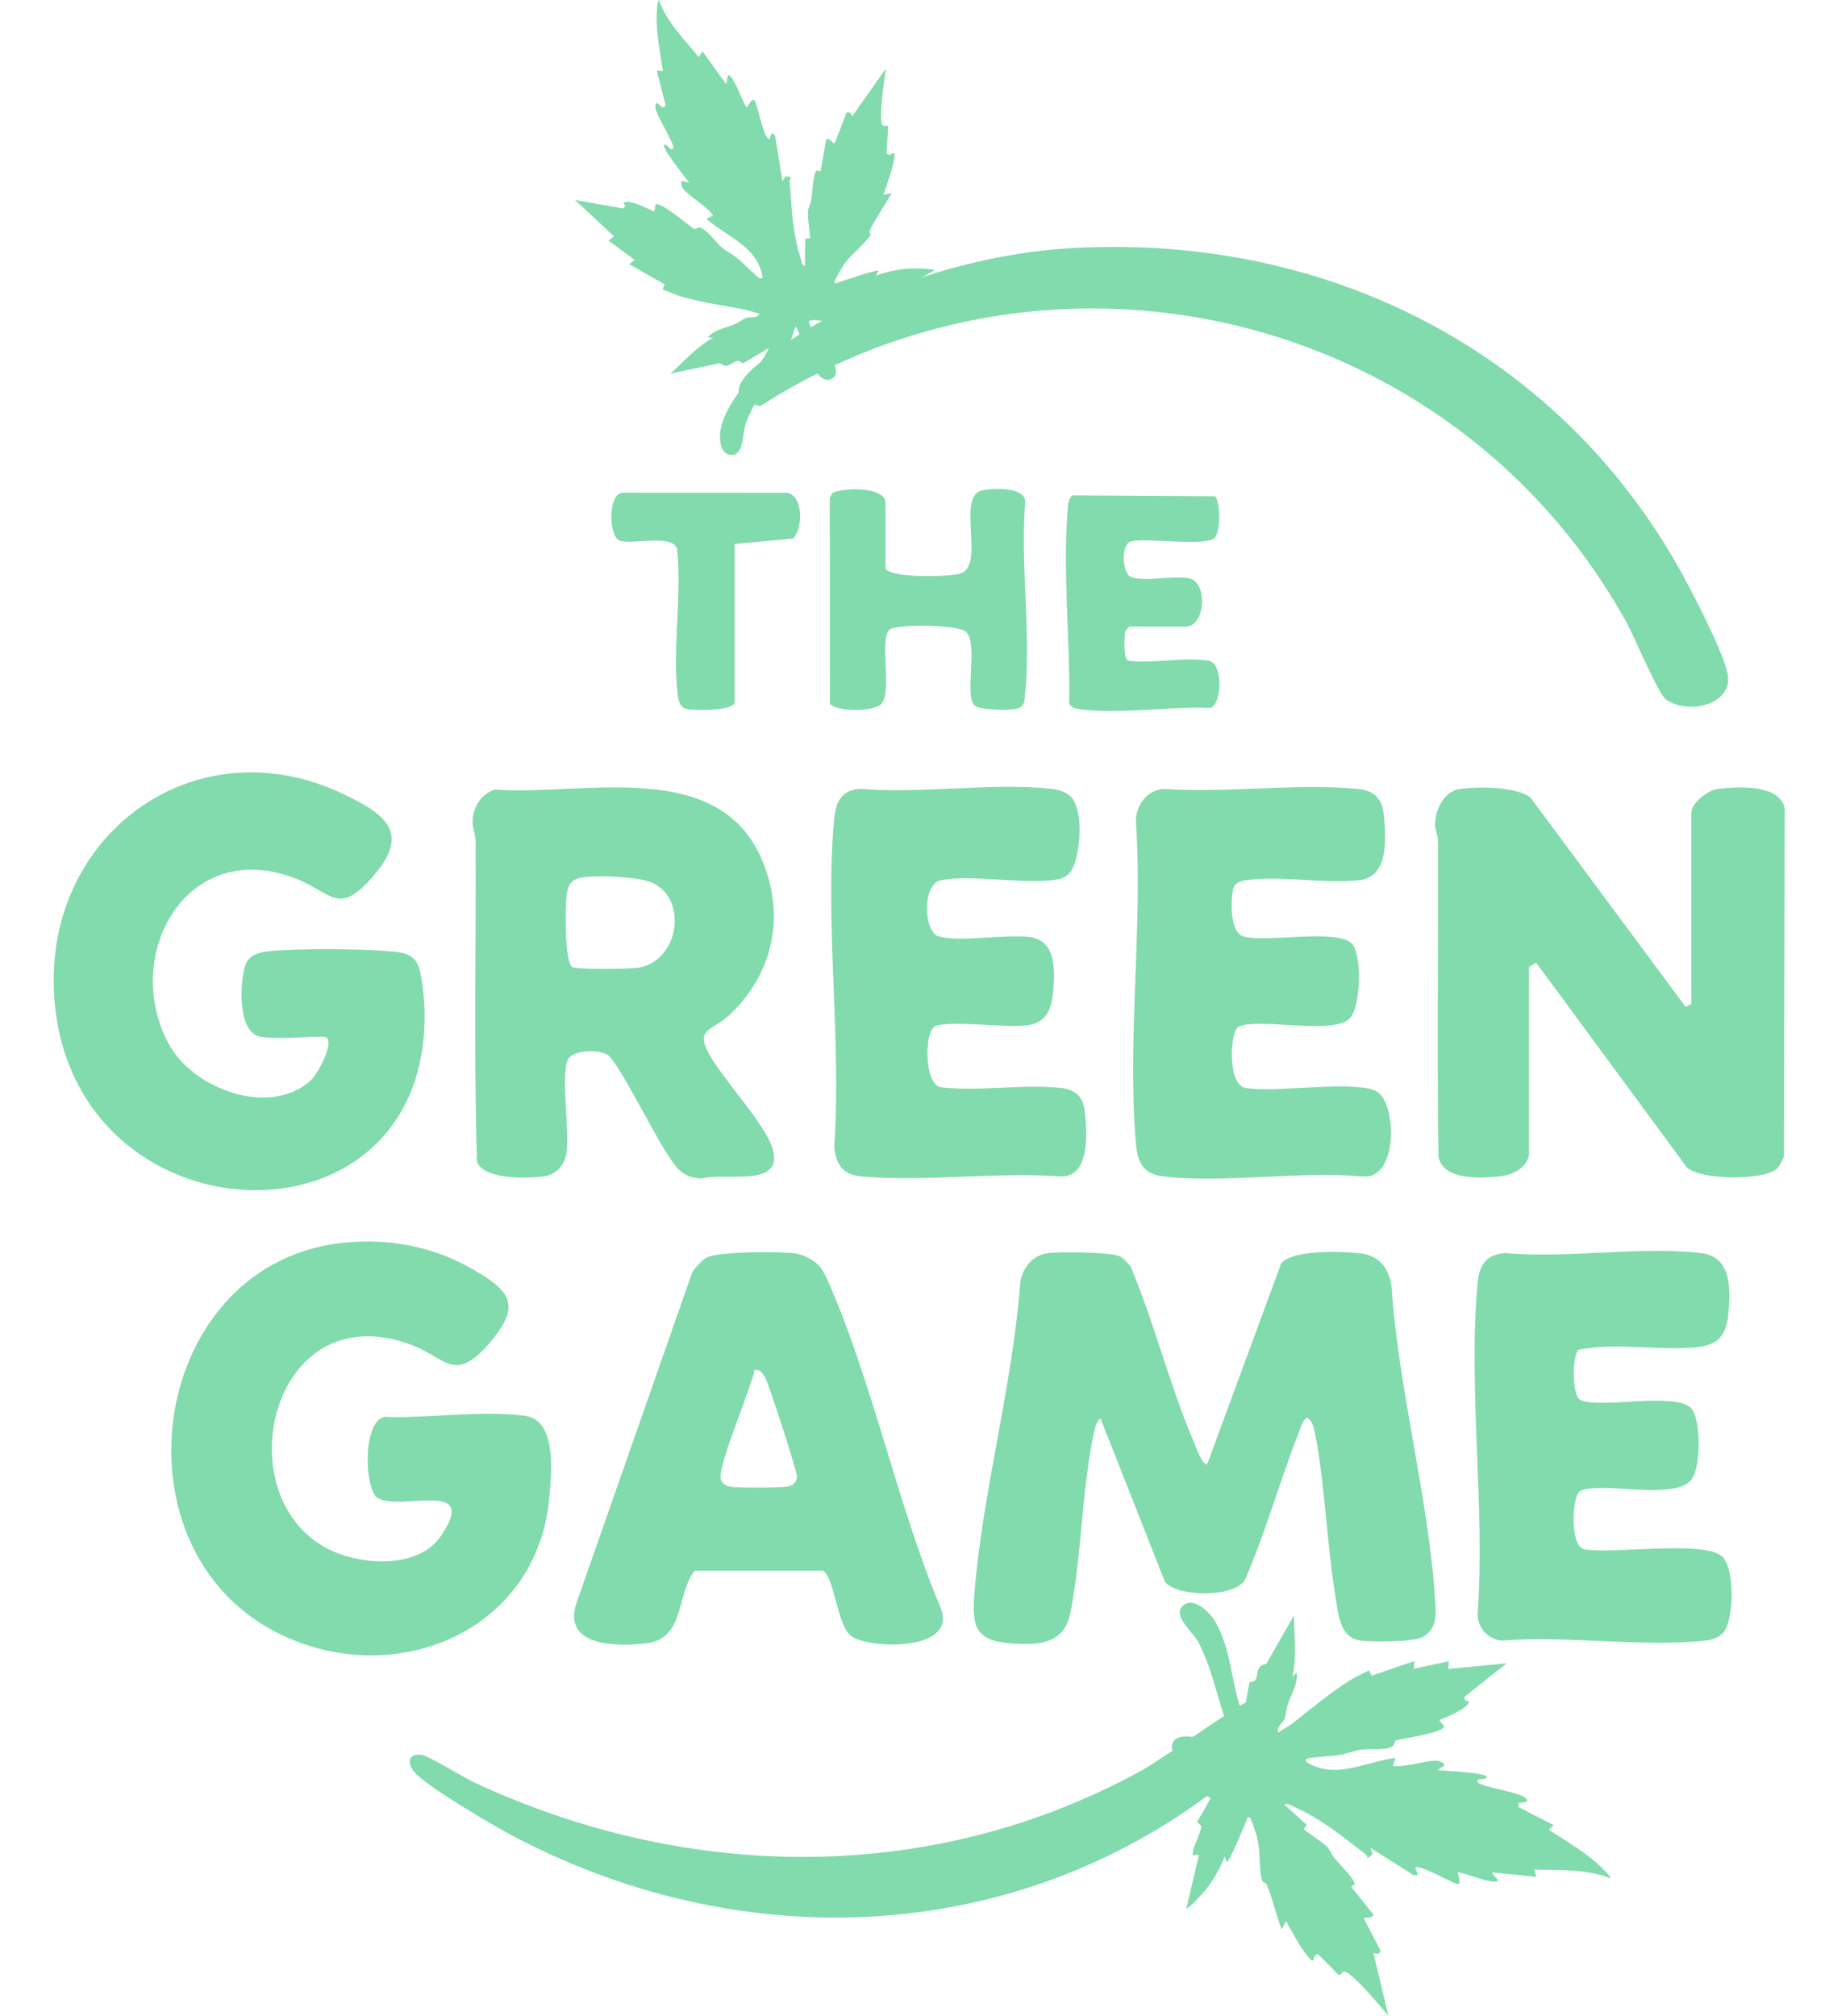
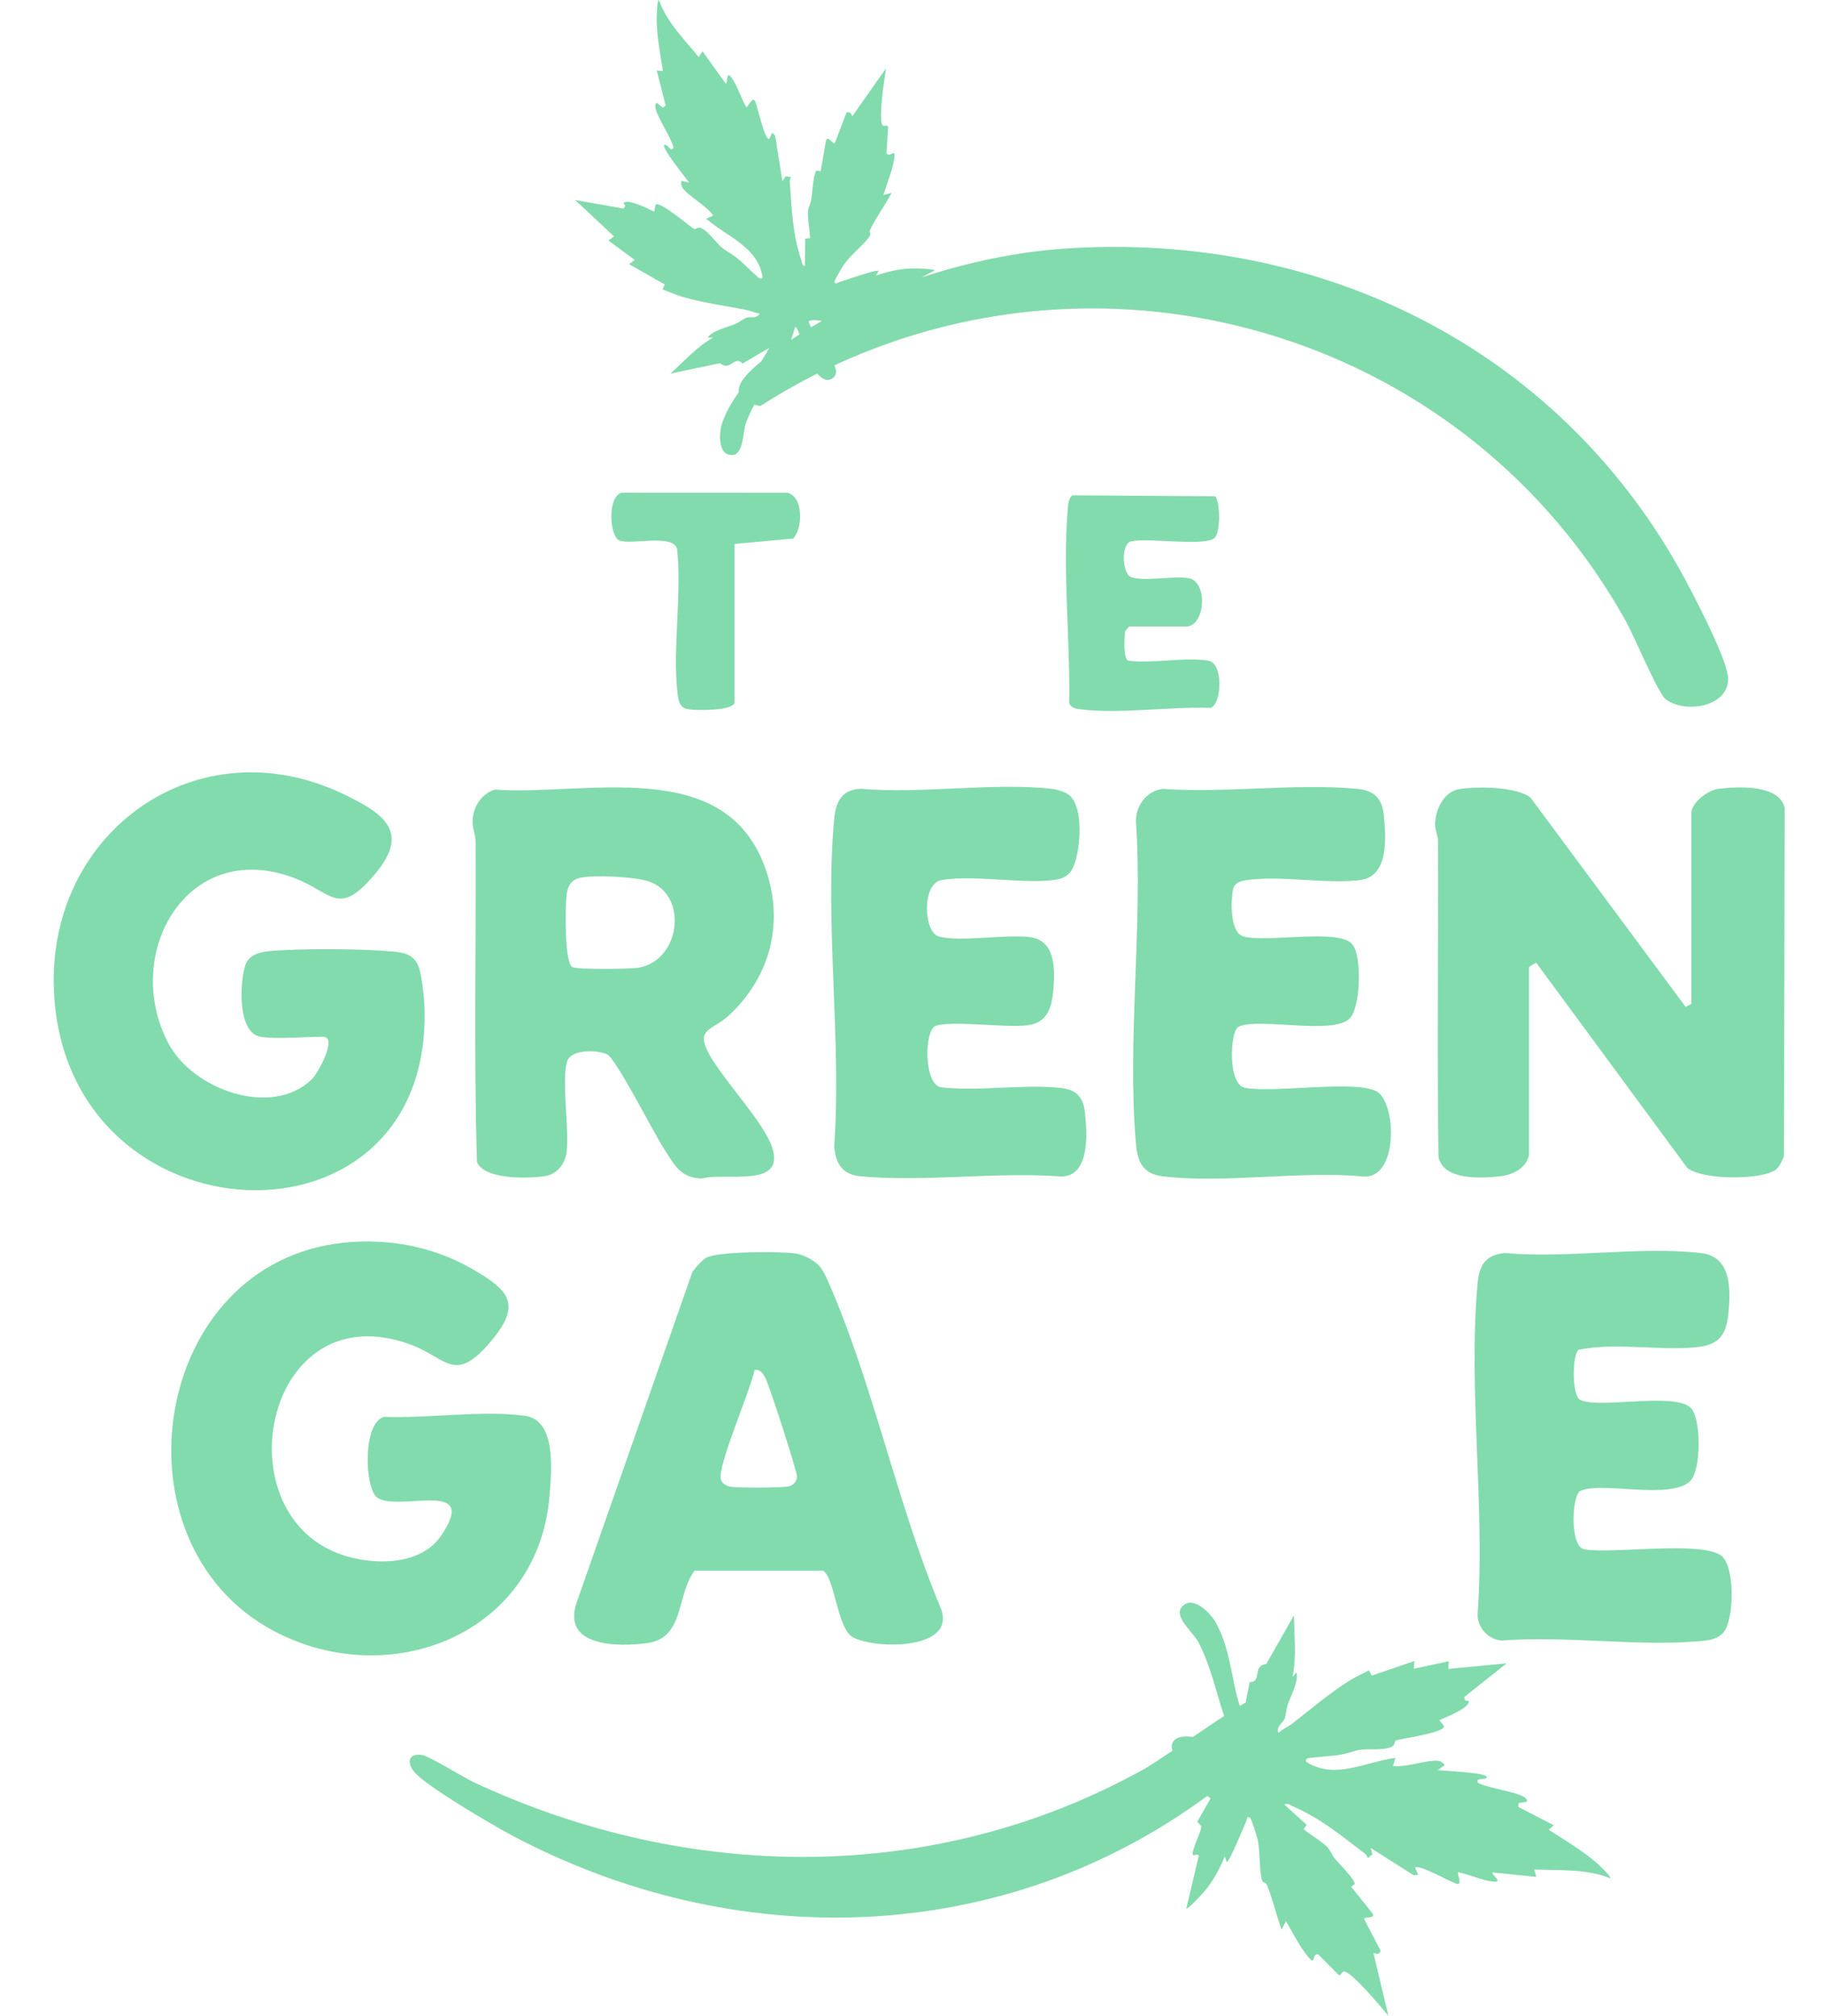
<svg xmlns="http://www.w3.org/2000/svg" id="Laag_1" version="1.1" viewBox="0 0 460.61 508.63">
  <defs>
    <style>
      .st0 {
        fill: #82dbac;
      }
    </style>
  </defs>
  <path class="st0" d="M267.73,296.86c7.4.11,6.67-10.92,6.08-16.23-.43-3.89-2.24-5.69-6.11-6.11-9.41-1.04-20.45.94-30.04-.14-4.59-.47-4.44-14.54-1.48-15.53,4.12-1.39,17.32.52,22.9-.1,5.48-.61,6.48-4.76,6.83-9.69.38-5.23.22-11.87-6.11-12.62-6.16-.73-17.73,1.34-22.86-.14-3.89-1.12-4.28-13.3.59-14.2,7.73-1.44,19.69.92,28.03,0,3.25-.36,4.69-1.35,5.71-4.34,1.42-4.16,2.18-13.82-1.28-17.02-.93-.86-3.13-1.53-4.43-1.68-14.96-1.67-32.91,1.31-48.2-.02-4.81.1-6.41,3.17-6.82,7.55-2.44,26.2,1.91,56.12,0,82.71.44,4.55,2.13,7.12,6.83,7.54,16.01,1.45,34.14-1.19,50.39.01Z" />
  <path class="st0" d="M285.65,136.55c4.56-.84,17.65,1.28,20.72-.66,1.76-1.11,1.64-9.32.31-10.67l-36-.23c-1.12.71-1.13,2.77-1.23,3.98-1.26,15.43.7,32.93.39,48.54.66,1.2,1.62,1.31,2.85,1.47,9.77,1.26,22.71-.74,32.8-.35,2.9-.85,3.31-11.22-.42-11.9-5.67-1.03-14.11.76-20.12,0-1.31,0-1.21-4.37-1.11-5.43.06-.66-.06-1.35.15-2.01l.96-1.19h14.37c4.88,0,5.67-11.26.7-12.2-3.66-.7-11.9,1-14.72-.37-2.01-.98-2.57-8.45.36-8.99Z" />
  <path class="st0" d="M314.45,222.12c8.54-1.32,19.95,1,28.71-.03,7.35-.86,6.65-10.46,6.13-16.22-.4-4.37-2.43-6.43-6.83-6.83-15.52-1.42-33.17,1.14-48.92.02-4.09.41-6.91,4.21-6.84,8.25,1.78,26.23-2.28,55.39,0,81.27.41,4.67,1.77,7.65,6.84,8.25,15.48,1.85,34.49-1.44,50.36.02,9.18.93,8.62-18.83,3.47-21.5-5.58-2.89-25.68.5-32.95-.83-4.65-.47-4.05-14.35-1.82-15.44,5.01-2.44,23.86,2.23,28.07-2.12,2.79-2.88,3.17-16.19.48-18.88-3.8-3.81-21.56-.14-27.32-1.79-3.41-.98-3.2-8.81-2.67-11.71.32-1.71,1.68-2.22,3.28-2.47Z" />
-   <path class="st0" d="M210,124.5l-.57,1.2.04,51.82c1.24,2.1,11.21,2.19,13.01.05,2.81-3.33-.79-16.91,2.21-18.81,2.03-1.28,17.48-1.27,19.26.8,3.01,3.5-.81,16.46,2.23,18.61,1.46,1.03,8.81,1.15,10.58.63,1.92-.56,1.82-2.15,1.98-3.77,1.5-15.18-1.24-32.78,0-48.23.42-4.15-9.33-3.78-11.52-2.82-5.34,2.35,1.11,18.27-4.52,20.64-2.37,1-18.43,1.35-19.22-1.25v-16.53c0-4.05-10.87-3.97-13.48-2.34Z" />
  <path class="st0" d="M171.01,175.01c.21,1.8.54,3.57,2.53,3.94,1.82.33,11.86.52,11.86-1.8v-39.89l14.8-1.37c2.54-2.71,2.53-10.76-1.52-11.55l-41.67-.02c-3.73.6-3.29,11.2-.6,12.1,3.22,1.08,13.35-1.75,14.47,2.06,1.25,11.6-1.18,25.17.13,36.52Z" />
  <path class="st0" d="M178.27,317.35c-1.03.57-2.88,2.61-3.54,3.65l-29.26,83.57c-3.63,11.06,10.69,11.01,17.94,10.03,9.44-1.27,7.31-12.4,11.91-18.27h32.35c2.9,1.39,3.59,13.91,7.2,16.53,4.46,3.24,26.55,3.96,22.66-6.85-11.04-26.2-17.22-57.09-28.58-82.81-.54-1.22-1.36-2.92-2.25-3.86-1.33-1.41-3.98-2.78-5.92-3.06-3.8-.55-19.64-.54-22.51,1.07ZM201.15,372.68c-.06,1.11-.86,2.02-1.89,2.33-1.47.44-13.17.46-14.92.13-1.06-.2-2.17-.83-2.42-1.92-.82-3.49,7.62-22.68,8.52-27.53,1.45-.23,2.1.88,2.7,1.96,1.02,1.85,8.08,23.72,8.02,25.03Z" />
-   <path class="st0" d="M255.44,414.7c6.96.49,13.15,0,14.69-7.64,2.92-14.46,2.83-31.09,6.01-45.74.27-1.24.54-2.56,1.61-3.41l16.26,41.22c2.91,3.77,17.26,4.17,20.2-.46,5.29-12.16,8.79-25.06,13.66-37.36.32-.8,1.15-3.99,2.33-3.4.98.85,1.39,2.17,1.63,3.4,2.66,13.48,3.02,28.47,5.31,42.13.67,3.98,1.04,9.7,6.05,10.48,2.87.45,13.37.4,15.68-.77,3.96-2.01,3.56-5.74,3.32-9.6-1.6-25.58-9.28-53-10.96-78.87-.73-4.8-3.06-7.88-8.08-8.45-4.58-.52-16.81-.9-19.77,2.5l-18.68,50.68c-1.06.79-3.1-4.87-3.4-5.57-6.08-14.23-9.96-30.06-15.99-44.38-.81-.75-1.65-1.93-2.61-2.42-2.26-1.15-15.62-1.26-18.56-.78-3.78.62-6.32,4.05-6.67,7.71-1.95,25.98-9.69,53.24-11.6,78.95-.6,8.1.94,11.19,9.58,11.79Z" />
  <path class="st0" d="M434.33,392.48c-5.25-3.72-27.12-.34-34.41-1.52-3.82-.62-3.2-13.71-1.08-14.74,5.16-2.51,22.66,2.35,27.72-2.47,2.9-2.77,2.82-16.05.13-18.54-4.32-4-23.01.37-27.85-1.98-2.19-1.06-2.03-11.39-.43-12.65,9.46-1.89,19.92.28,29.56-.62,5.58-.52,7.66-2.78,8.23-8.3.63-6.14.91-14.54-6.8-15.46-15.27-1.82-34,1.43-49.65-.03-4.76.51-6.38,2.98-6.81,7.56-2.46,26.43,1.93,56.6,0,83.43-.15,3.48,2.62,6.55,6.13,6.81,16.26-1.33,35.16,1.71,51.09.03,1.8-.19,3.78-.73,4.95-2.24,2.6-3.38,2.83-16.73-.77-19.28Z" />
  <path class="st0" d="M433.68,199.06c-2.66.31-6.81,3.52-6.81,6.12v48.15l-1.44.73-39.17-52.83c-3.56-2.76-13.45-2.82-17.92-2.12-3.99.63-6.12,5.29-6.15,8.94,0,1.35.74,2.76.75,4.28.1,26.55-.27,53.1.12,79.65,1.33,5.92,10.56,5.32,15.34,4.86,3.16-.3,6.82-1.95,7.51-5.43v-47.43l1.79-1.08,38.1,51.74c3.69,3.23,19.48,3.19,22.59.32.91-.84,1.34-2.08,1.86-3.17l.19-87.9c-1.36-6.06-11.87-5.41-16.75-4.84Z" />
  <path class="st0" d="M120.37,293.2c1.9,4.54,13.02,4.22,17.19,3.57,3.05-.48,5.1-3.13,5.45-6.05.71-6-1.34-18.02.12-22.88.94-3.12,7.68-3.01,10.12-1.77,2.33,1.19,11.79,19.92,14.32,23.77,2.64,4.02,3.99,7.34,9.56,7.55,5.71-1.72,21.52,2.73,17.65-8.16-2.2-6.2-12.05-16.57-15.72-23.09-3.74-6.67.75-6.06,4.91-9.92,10.69-9.93,14.13-23.92,8.97-37.73-10.43-27.88-45.18-17.61-68.11-19.26-3.52,1.22-5.51,4.51-5.56,8.15-.03,1.71.76,3.26.77,4.96.13,26.95-.47,53.93.34,80.87ZM142.98,226.01c.27-2.29.98-3.95,3.4-4.5,3.49-.8,13.99-.29,17.45.93,10.01,3.53,7.86,19.97-2.68,21.74-2.14.36-15.53.53-16.72-.18-1.99-1.18-1.77-15.21-1.44-17.99Z" />
  <path class="st0" d="M107.09,253.3c-.1-2.15-.72-7.54-1.42-9.36-1.33-3.47-4.32-3.68-7.57-3.93-7.9-.62-22.43-.72-30.25,0-2.26.21-5.06.97-5.9,3.44-1.48,4.32-2.06,17.16,3.78,18.15,3.95.67,11.38,0,15.81,0,3.75,0-1.23,9.19-2.88,10.77-10.19,9.78-30.01,2.54-36.16-9.11-11.88-22.48,4.66-51.91,31.68-41.74,9.91,3.73,11.18,10.2,20.67-1.23,8.7-10.48,1.95-15.07-8.15-19.91-36.83-17.64-74.7,9.41-73.1,49.39,2.59,64.75,96.58,68.8,93.49,3.53Z" />
  <path class="st0" d="M138.67,377.65c.54-6.31,1.86-19.29-6.16-20.4-10.6-1.48-24.61.7-35.55.26-5.6,1.48-4.91,18.41-1.68,20.45,5.66,3.57,26.02-5.03,15.97,9.65-5.3,7.74-17.84,7.39-25.74,4.43-29.64-11.12-18.24-66.26,18.22-52.72,8.9,3.3,10.93,9.9,19.84-.47,8.28-9.65,5.22-13.22-4.79-18.88-9.7-5.49-20.87-7.54-31.99-6.4-48.74,5.01-59.28,75.76-17.83,97.9,29.19,15.59,66.71,1.07,69.71-33.8Z" />
  <path class="st0" d="M402.59,469.74c-3.43-2.92-7.88-5.57-11.69-8.02l1.25-1.17-8.95-4.61.08-.97,2.12-.34c.03-.64-.19-.78-.64-1.12-1.75-1.34-9.29-2.3-11.72-3.65-.66-1.51,1.41-.49,2.2-1.32.8-1.28-11.52-1.74-12.38-1.87l1.73-1.25c.14-.27-1.08-1.06-1.49-1.1-2.89-.35-8.16,1.73-11.54,1.28l.64-2.03c-7.68,1-15.28,5.62-22.55.98-.45-1.09,1.38-.99,2.02-1.07,4.69-.58,5.62-.2,10.32-1.67,2.76-.86,6.3.06,9.08-.95,1.13-.41.76-1.46,1.26-1.68,1.12-.49,12.39-1.91,12.12-3.64l-1.2-1.49c1.41-.64,7.79-3.08,7.45-4.83l-.93-.13-.21-.88,10.7-8.5-14.75,1.41.17-1.95-8.87,1.91.16-1.95-10.76,3.68-.72-1.35c-1.63.92-3.39,1.65-4.97,2.65-5.14,3.25-9.59,7.1-14.4,10.83-1.07.83-2.42,1.36-3.44,2.3-.72-1.64,1.28-2.57,1.59-3.67.55-1.93.1-1.96,1.29-4.86.82-1.99,2.15-4.76,1.66-6.71l-1.02,1.13c1.11-5,.43-10.35.38-15.53l-6.98,12.26c-3.69.51-.93,4.54-4.21,4.61l-.99,5.13c-.4.21-.91.51-1.49.87-2.23-6.99-2.31-14.37-6.1-21.12-1.34-2.39-5.72-6.89-8.42-4.01-2.38,2.54,2.74,6.51,4.02,8.94,3.13,5.93,4.45,12.45,6.54,18.71-2.37,1.56-5.15,3.43-7.89,5.29-2.43-.31-4.74-.06-5.23,1.85-.17.63-.09,1.16.12,1.6-3.26,2.19-6,3.99-7.27,4.7-52.76,29.28-114.77,28.57-168.91,3.37-2.8-1.3-11.37-6.64-13.21-6.96-3.39-.57-4.02,1.81-2.03,4.24,2.89,3.55,19.54,13.31,24.36,15.88,56.46,30.08,123.94,28.45,175.81-9.79l.84.6-3.36,5.92,1.07,1.14c-.37,2.06-1.95,4.81-2.23,6.74-.19,1.26,1.17-.17,1.54.7l-3.15,13.32c.4.29,4.36-4.06,4.82-4.63,2.08-2.6,3.64-5.45,4.89-8.53l.47,1.37c.53.53,4.64-9.6,4.98-10.33.17-.36.07-1.37.95-.78.26.17,1.66,4.47,1.84,5.24.76,3.27.4,7.91,1.15,10.49.23.8.91.41,1.24,1.19,1.49,3.57,2.35,7.63,3.72,11.27l1.1-2.11c1.63,2.76,3.92,7.39,6.17,9.62,1.21,1.2.41-1.46,1.94-1.26l5.2,5.23c.57.15.77-.73,1.16-.87,1.66-.6,9.96,9.47,11.37,11.13l-3.77-15.83c.92.26,1.36.49,1.83-.53l-4.18-8.03c-.13-.71,2.83.03,2.2-1.31l-5.47-6.85.91-.69c-.01-1.02-2.95-4.1-3.83-5.06-2.09-2.26-1.43-1.75-2.69-3.74-.91-1.44-4.96-3.74-6.38-5.03l.78-1.08-5.66-5.13c.95-.41,1.32.08,2.01.39,7.38,3.21,12.12,7.29,18.38,12.04.33.25.55.68.65,1.09l1.21-.97-.43-1.57,10.85,6.87,1.11-.11-.77-1.8c.95-1.02,9.1,3.76,10.58,4.08,1.42.31.02-2.48.25-2.93,2.6.43,6.85,2.38,9.32,2.37,1.97,0-.99-1.77-.61-2.33l11.05,1.12-.53-1.85c6.39.25,13.15-.24,19.2,2.21.33-.47-3.26-3.75-3.81-4.22Z" />
  <path class="st0" d="M153.56,60.7l6.64,4.89-1.43,1.06,8.97,5.11-.49,1.3c1.61.55,3.17,1.31,4.8,1.79,5.3,1.55,10.6,2.25,16.03,3.29,1.21.23,2.38.83,3.63.96-.68,1.48-2.52.68-3.45,1.13-1.64.79-1.4,1.11-4.08,2.04-1.85.64-4.54,1.4-5.56,2.9l1.38.02c-4.07,2.25-7.3,5.93-10.8,9.08l12.54-2.63c2.56,2.21,3.65-2.1,5.67.1l6.69-3.94c-.59,1.19-1.27,2.32-1.98,3.41-3.07,2.46-6.01,5.4-5.66,7.76-1.66,2.35-3.17,4.83-4.17,7.71-.82,2.35-1.24,8.04,2.33,8.14,3.16.09,2.78-5.78,3.66-8.12.6-1.59,1.32-3.11,2.11-4.6.45.13.93.26,1.48.37,4.71-3.02,9.51-5.75,14.39-8.2,1.08,1.24,2.31,1.99,3.57,1.35,1.41-.72,1.4-2.04.78-3.44,72.3-33.53,160.08-6.84,199.84,64.74,1.99,3.59,8.02,18.05,9.95,19.51,5.27,3.99,17.02,1.62,15.65-6.27-.93-5.35-8.95-20.81-11.95-26.18-31.58-56.54-91.21-85.64-155.5-81.24-11.64.8-24.05,3.32-36.01,7.27l3.3-1.77c-.05-.45-5.38-.53-6.05-.5-3.02.15-5.9.8-8.75,1.8l.65-1.14c.04-.68-9.32,2.62-10.02,2.82-.35.1-.97.78-1.1-.17-.04-.28,2.04-3.82,2.46-4.4,1.77-2.49,5.14-5.03,6.45-7.1.41-.64-.27-.87.07-1.56,1.53-3.16,3.78-6.19,5.43-9.31l-2.09.52c.9-2.77,2.67-7.11,2.83-9.98.09-1.54-1.24.6-2.03-.56l.43-6.69c-.24-.47-.96-.09-1.29-.27-1.41-.77.45-12.47.73-14.44l-8.5,12.08c-.38-.78-.49-1.22-1.46-.93l-2.94,7.68c-.41.52-1.68-1.95-2.22-.71l-1.37,7.84-1.02-.21c-.69.62-1.02,4.47-1.14,5.65-.28,2.78-.33,2.02-.93,4.08-.43,1.48.44,5.62.41,7.37l-1.21.12-.09,6.94c-.85-.4-.73-.95-.94-1.6-2.25-6.96-2.33-12.63-2.87-19.75-.03-.38.13-.79.35-1.1l-1.39-.24-.81,1.24-1.85-11.52-.75-.69-.76,1.61c-1.27-.04-2.92-8.46-3.59-9.65-.64-1.15-1.7,1.48-2.15,1.6-1.27-2.03-2.5-6.1-3.99-7.76-1.19-1.33-.61,1.74-1.21,1.81l-5.88-8.19-.94,1.48c-3.67-4.49-8.07-8.8-10.05-14.4-.52.06-.59,4.48-.58,5.14.08,4.09.95,8.71,1.58,12.78l-1.55-.15,2.25,8.86-.71.53-1.51-1.23c-.45.37-.41.6-.38,1.11.14,1.99,4.03,7.7,4.57,10.17-.63,1.36-1.19-.66-2.22-.7-1.35.23,5.74,8.89,6.18,9.55l-1.89-.43c-.27.07-.07,1.37.14,1.68,1.5,2.17,6.08,4.52,7.81,7.08l-1.76.79c5.3,4.62,13.02,7.02,14.23,14.76-.47.96-1.51-.35-1.94-.73-3.22-2.84-3.52-3.71-7.34-6.02-2.25-1.36-3.75-4.32-6.1-5.6-.96-.52-1.45.36-1.9.15-1.01-.47-8.76-7.28-9.76-6.06l-.29,1.71c-1.28-.57-6.78-3.44-7.77-2.16l.47.72-.48.67-12.22-2.17,9.83,9.19-1.43,1.06ZM207.43,81c-.93.52-1.85,1.04-2.76,1.58l-.6-1.45c.67-.5,1.93-.4,3.36-.13ZM201.78,84.38c-.72.46-1.44.92-2.14,1.39.39-1.06.73-2.15,1.04-3.26.35-.02.74.81,1.1,1.87Z" />
</svg>